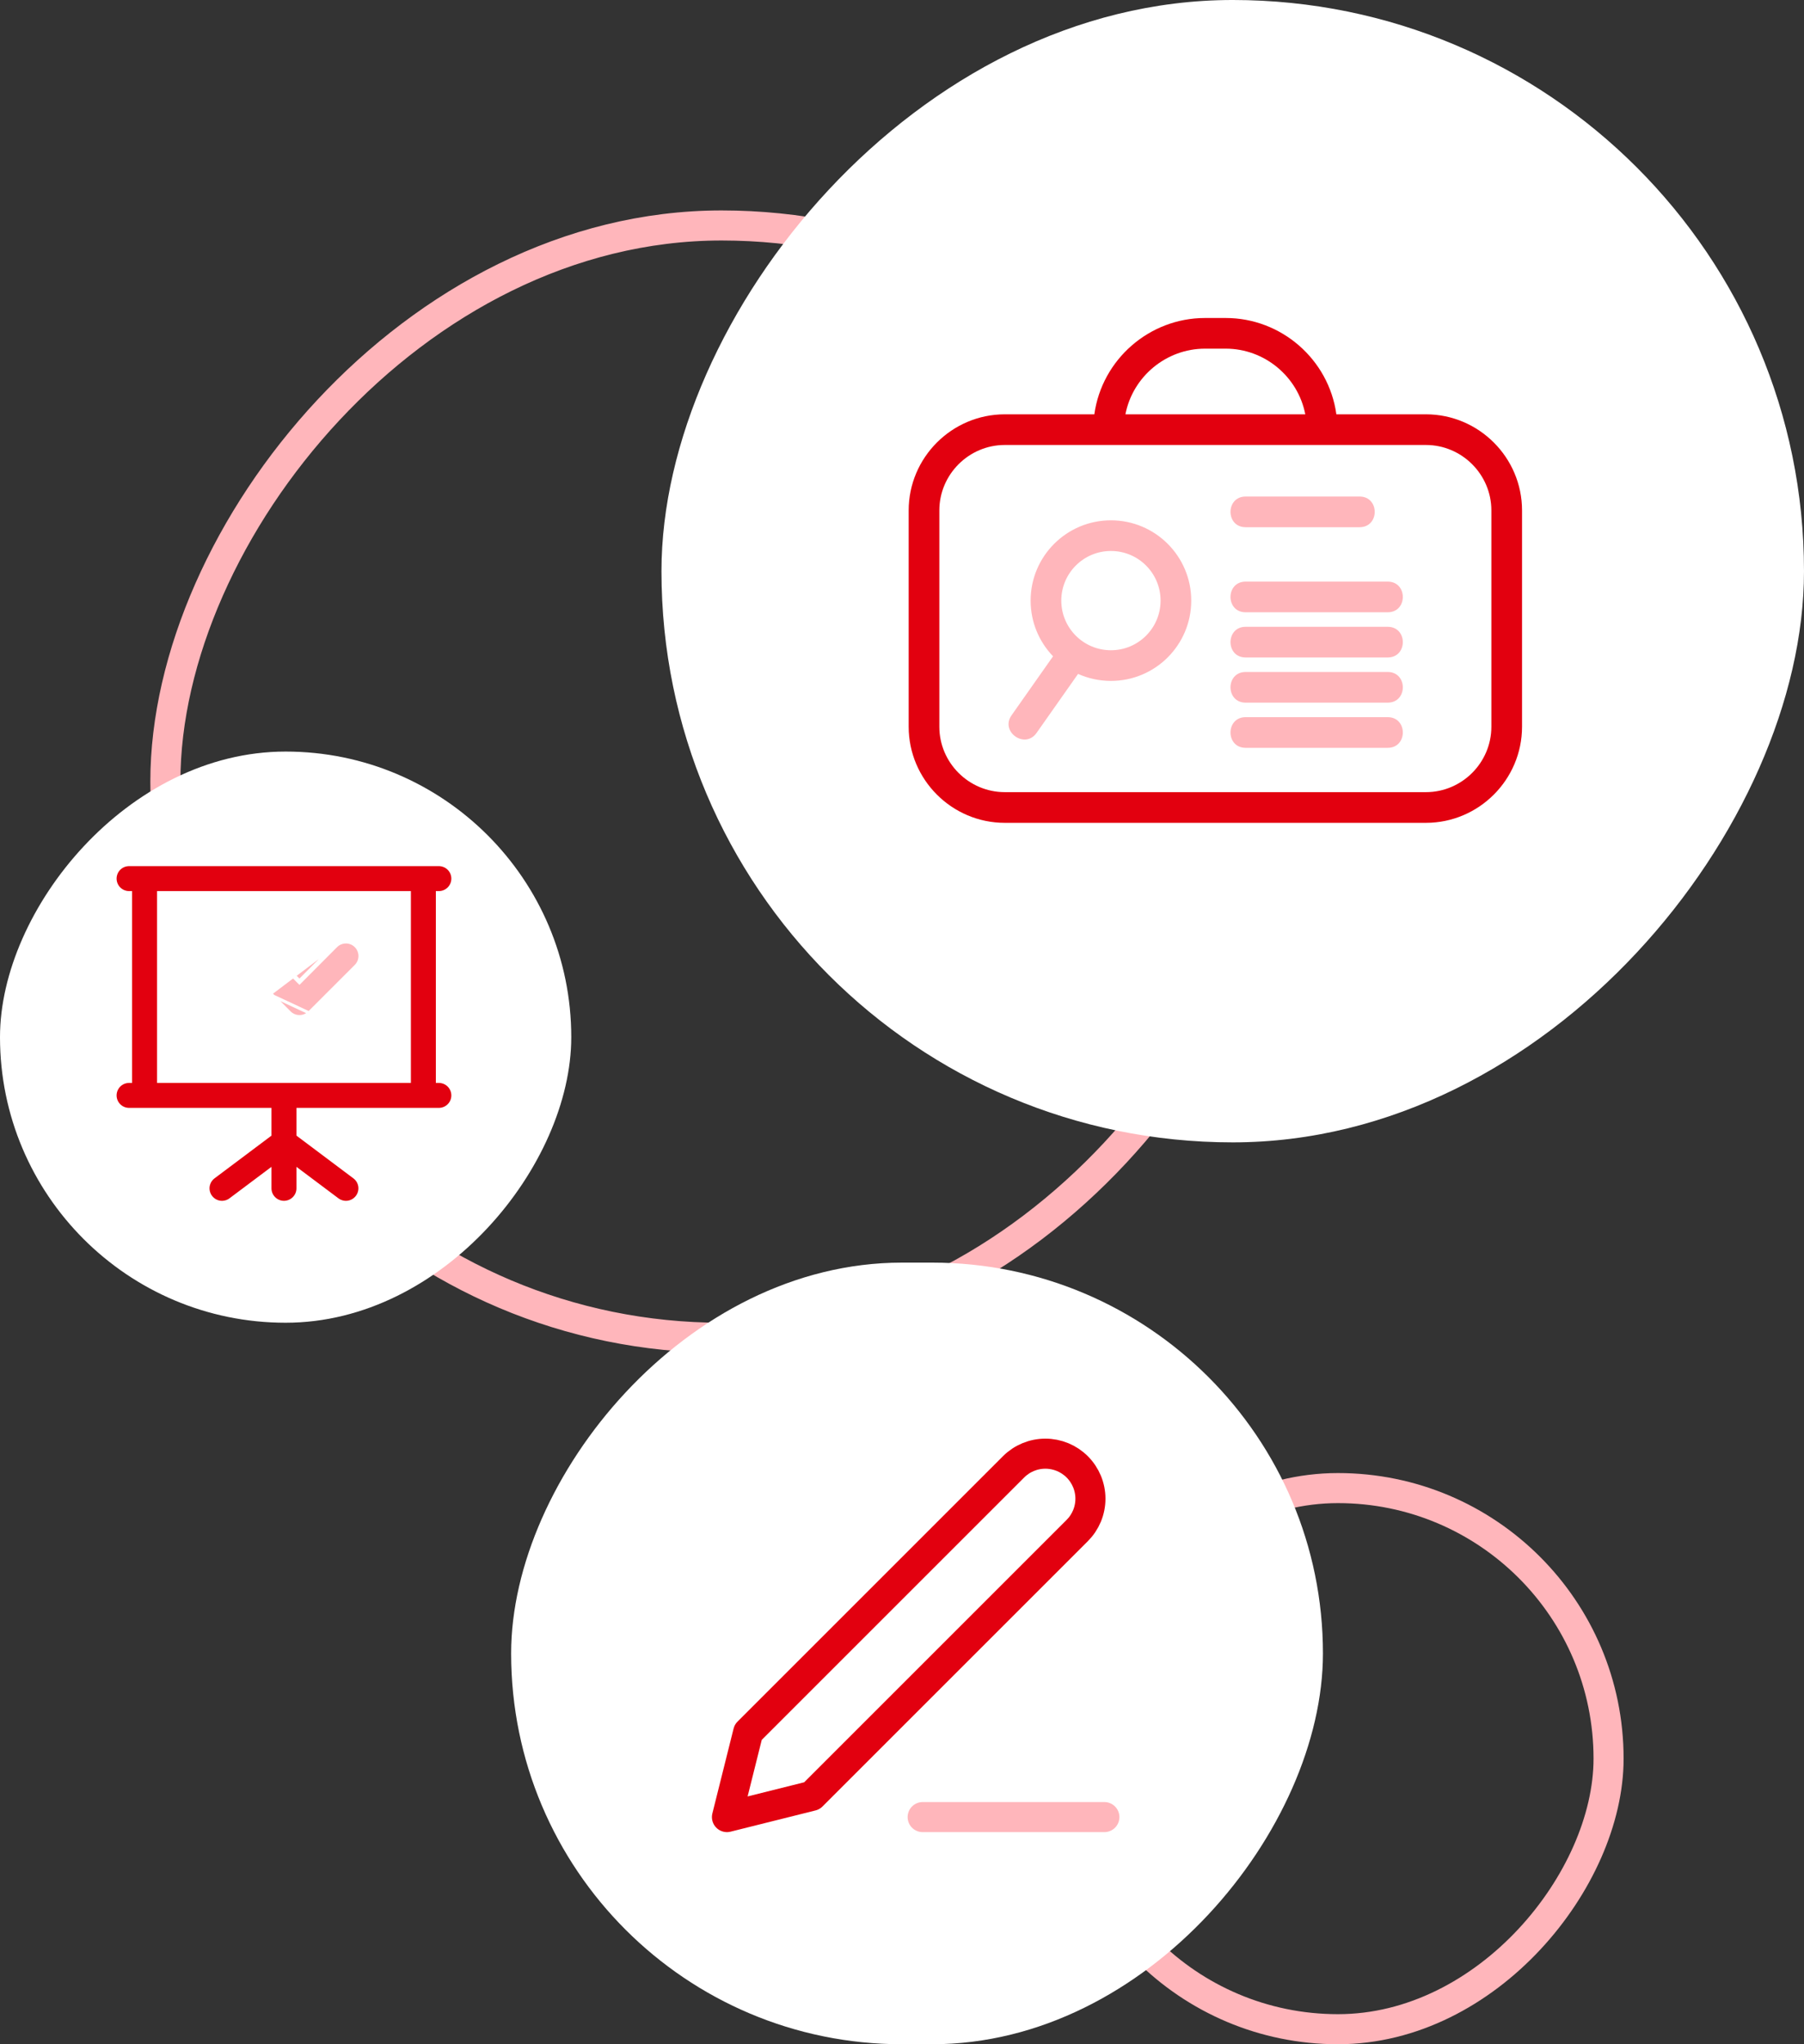
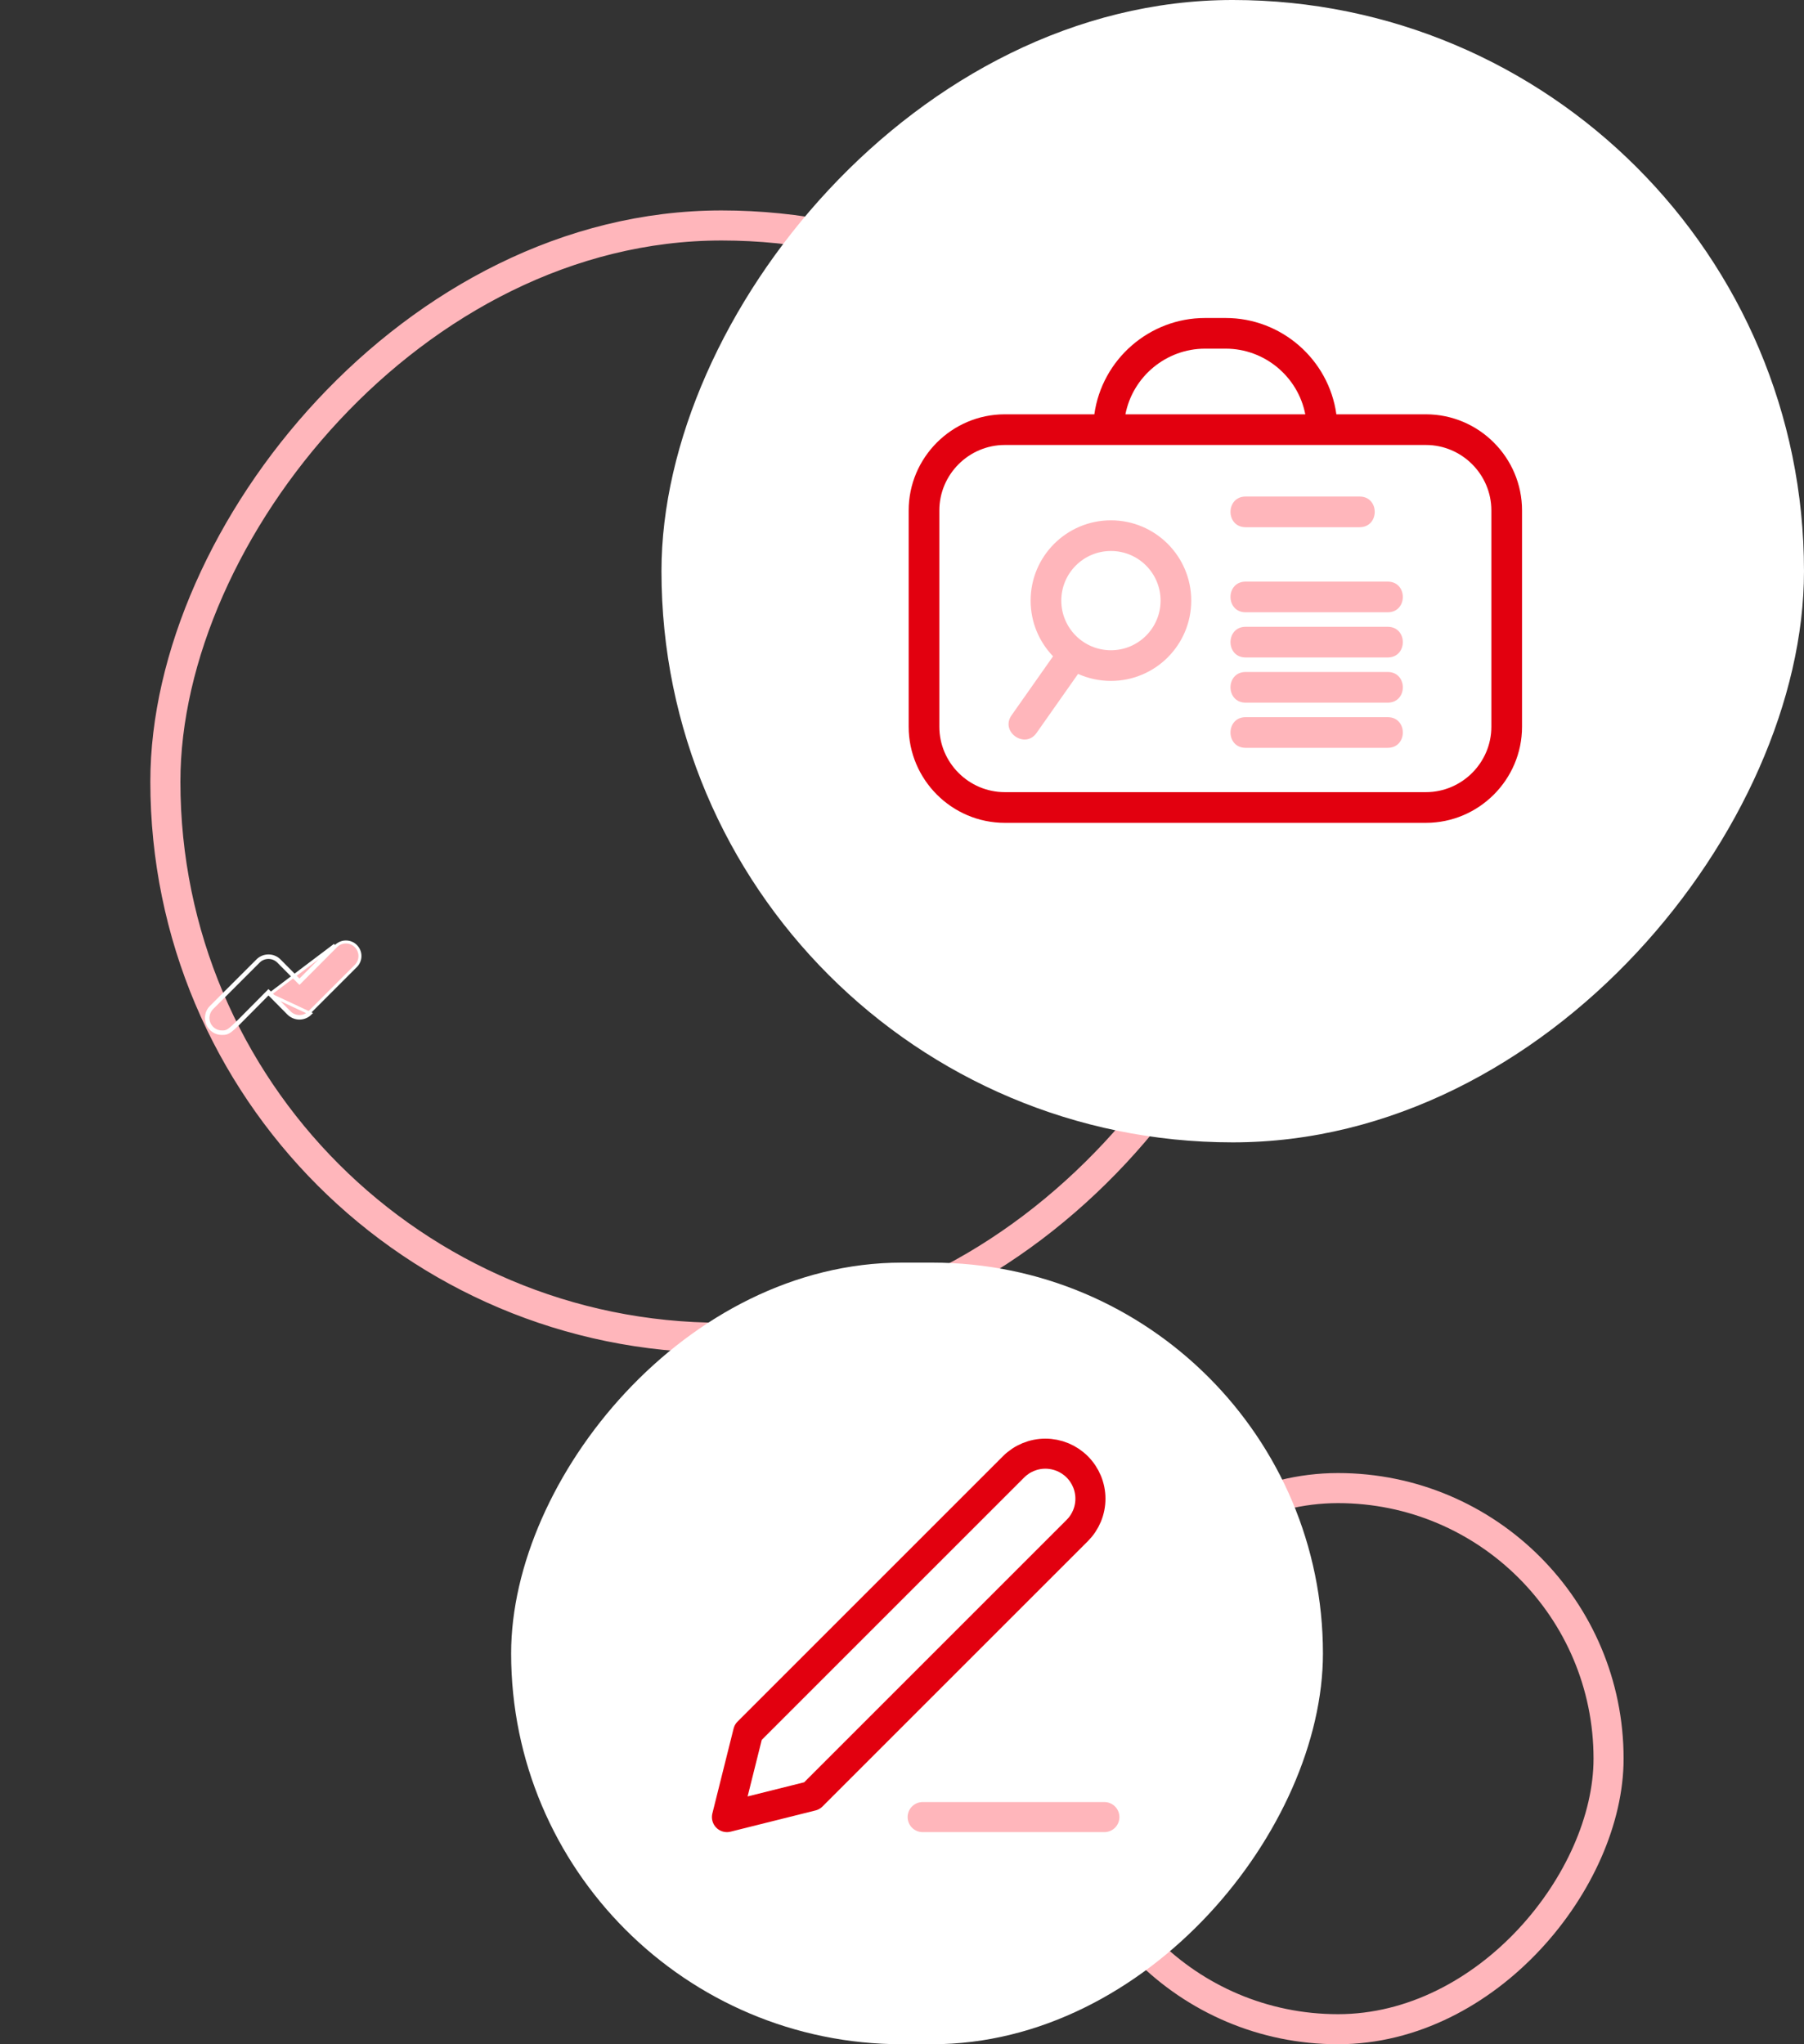
<svg xmlns="http://www.w3.org/2000/svg" width="60" height="68" viewBox="0 0 60 68" fill="none">
  <rect x="0" y="0" width="60" height="68" fill="#333333" stroke="none" />
  <rect x="0.5" y="-0.5" width="37" height="37" rx="18.5" transform="matrix(1 8.74228e-08 8.74228e-08 -1 5 44)" stroke="#FFB6BB" />
  <rect x="0.5" y="-0.5" width="18" height="18" rx="9" transform="matrix(1 8.74228e-08 8.74228e-08 -1 35 67)" stroke="#FFB6BB" />
  <rect width="38" height="38" rx="19" transform="matrix(1 8.74228e-08 8.74228e-08 -1 22 38)" fill="white" />
  <rect width="27" height="26" rx="13" transform="matrix(1 8.74228e-08 8.74228e-08 -1 17 68)" fill="white" />
-   <rect width="19" height="19" rx="9.5" transform="matrix(1 8.74228e-08 8.74228e-08 -1 0 44)" fill="white" />
  <path d="M35.856 22.417L34.475 24.381C34.091 24.928 33.258 24.342 33.643 23.795L35.024 21.831C34.562 21.351 34.278 20.698 34.278 19.979C34.278 18.504 35.474 17.308 36.949 17.308C38.424 17.308 39.62 18.504 39.62 19.979C39.62 21.454 38.424 22.65 36.949 22.65C36.56 22.65 36.19 22.567 35.856 22.417ZM36.949 18.328C36.037 18.328 35.298 19.067 35.298 19.979C35.298 20.891 36.037 21.63 36.949 21.63C37.861 21.63 38.6 20.891 38.6 19.979C38.6 19.067 37.861 18.328 36.949 18.328ZM41.429 24.876C40.758 24.876 40.758 23.856 41.429 23.856H46.154C46.825 23.856 46.825 24.876 46.154 24.876H41.429ZM41.429 21.87C40.758 21.87 40.758 20.85 41.429 20.85H46.154C46.825 20.85 46.825 21.87 46.154 21.87H41.429ZM41.429 23.373C40.758 23.373 40.758 22.353 41.429 22.353H46.154C46.825 22.353 46.825 23.373 46.154 23.373H41.429ZM41.429 20.367C40.758 20.367 40.758 19.347 41.429 19.347H46.154C46.825 19.347 46.825 20.367 46.154 20.367H41.429ZM41.429 17.537C40.758 17.537 40.758 16.517 41.429 16.517H45.219C45.89 16.517 45.89 17.537 45.219 17.537H41.429Z" fill="#FFB6BB" />
  <path d="M33.418 13.782H36.397C36.651 11.956 38.228 10.578 40.077 10.578H40.768C42.617 10.578 44.194 11.956 44.447 13.782H47.426C49.185 13.782 50.622 15.219 50.622 16.979V24.174C50.622 25.933 49.185 27.371 47.426 27.371H33.418C31.659 27.371 30.222 25.933 30.222 24.174V16.979C30.222 15.219 31.659 13.782 33.418 13.782ZM37.431 13.782H43.413C43.169 12.524 42.054 11.598 40.768 11.598H40.077C38.79 11.598 37.675 12.524 37.431 13.782ZM47.426 14.802C42.757 14.802 38.088 14.802 33.418 14.802C32.223 14.802 31.242 15.783 31.242 16.979V24.174C31.242 25.37 32.222 26.35 33.418 26.35H47.426C48.622 26.35 49.602 25.37 49.602 24.174V16.979C49.602 15.783 48.622 14.802 47.426 14.802Z" fill="#E2000F" />
-   <path d="M14.546 35.923V35.973H14.596C14.719 35.973 14.838 36.022 14.925 36.109C15.012 36.197 15.061 36.315 15.061 36.438C15.061 36.562 15.012 36.68 14.925 36.767C14.838 36.854 14.719 36.903 14.596 36.903H9.96H9.91V36.953V37.726V37.751L9.93 37.766L11.784 39.157C11.883 39.231 11.948 39.341 11.966 39.463C11.983 39.586 11.951 39.709 11.877 39.808C11.803 39.907 11.693 39.972 11.571 39.99C11.449 40.007 11.325 39.975 11.226 39.901L9.99 38.974L9.91 38.914V39.014V39.529C9.91 39.653 9.861 39.771 9.773 39.858C9.686 39.945 9.568 39.994 9.444 39.994C9.321 39.994 9.203 39.945 9.116 39.858C9.028 39.771 8.979 39.653 8.979 39.529V39.014V38.914L8.899 38.974L7.663 39.901C7.564 39.975 7.44 40.007 7.318 39.99C7.196 39.972 7.086 39.907 7.012 39.808C6.938 39.709 6.906 39.586 6.923 39.463C6.932 39.403 6.953 39.345 6.984 39.292C7.015 39.24 7.056 39.194 7.105 39.157L8.959 37.766L8.979 37.751V37.726V36.953V36.903H8.929H4.293C4.17 36.903 4.051 36.854 3.964 36.767C3.877 36.68 3.828 36.562 3.828 36.438C3.828 36.315 3.877 36.197 3.964 36.109C4.051 36.022 4.17 35.973 4.293 35.973H4.343V35.923V29.741V29.691H4.293C4.17 29.691 4.051 29.642 3.964 29.555C3.877 29.468 3.828 29.349 3.828 29.226C3.828 29.103 3.877 28.984 3.964 28.897C4.051 28.81 4.17 28.761 4.293 28.761H14.596C14.719 28.761 14.838 28.81 14.925 28.897C15.012 28.984 15.061 29.103 15.061 29.226C15.061 29.349 15.012 29.468 14.925 29.555C14.838 29.642 14.719 29.691 14.596 29.691H14.546V29.741V35.923ZM5.273 35.923V35.973H5.323H13.566H13.616V35.923V29.741V29.691H13.566H5.323H5.273V29.741V35.923Z" fill="#E2000F" stroke="white" stroke-width="0.1" />
  <path d="M8.965 33.078L9.594 33.713C9.642 33.761 9.699 33.799 9.762 33.825C9.824 33.852 9.892 33.865 9.96 33.865C10.028 33.865 10.095 33.852 10.158 33.825C10.22 33.799 10.277 33.761 10.325 33.713L8.965 33.078ZM8.965 33.078C8.965 33.078 8.965 33.078 8.965 33.078L8.929 33.043L8.894 33.078L8.894 33.078C8.656 33.317 8.464 33.511 8.307 33.67C7.652 34.334 7.61 34.377 7.384 34.377C7.282 34.378 7.181 34.348 7.096 34.291C7.011 34.235 6.944 34.154 6.905 34.06C6.866 33.965 6.856 33.861 6.876 33.761C6.896 33.66 6.945 33.568 7.018 33.496L8.564 31.951C8.611 31.902 8.668 31.864 8.731 31.838C8.794 31.812 8.861 31.799 8.929 31.799C8.997 31.799 9.065 31.812 9.127 31.838C9.19 31.864 9.247 31.902 9.295 31.951L9.924 32.585L9.924 32.585L9.96 32.62L9.995 32.585L9.995 32.585L11.139 31.436M8.965 33.078L11.139 31.436M11.139 31.436L11.175 31.471M11.139 31.436L11.175 31.471L11.175 31.471M11.175 31.471L9.995 32.656L9.96 32.691L9.924 32.656L9.26 31.986L9.26 31.986C9.216 31.942 9.165 31.908 9.108 31.884C9.052 31.861 8.991 31.849 8.929 31.849C8.868 31.849 8.807 31.861 8.75 31.884C8.694 31.908 8.642 31.942 8.599 31.986L8.599 31.986L7.053 33.532L7.053 33.532C6.988 33.597 6.943 33.68 6.925 33.771C6.907 33.861 6.916 33.955 6.951 34.04C6.987 34.126 7.047 34.199 7.124 34.25C7.201 34.301 7.291 34.328 7.384 34.327L7.384 34.327C7.453 34.327 7.497 34.323 7.546 34.301C7.598 34.279 7.658 34.235 7.754 34.148C7.868 34.044 8.026 33.884 8.27 33.637C8.434 33.47 8.638 33.264 8.894 33.008L8.929 32.972L8.965 33.008L9.629 33.677L9.629 33.677C9.673 33.721 9.724 33.756 9.781 33.779C9.837 33.803 9.898 33.815 9.96 33.815C10.021 33.815 10.082 33.803 10.139 33.779C10.195 33.756 10.247 33.721 10.29 33.677L10.29 33.677L11.835 32.132C11.923 32.044 11.972 31.925 11.972 31.801C11.972 31.677 11.923 31.559 11.835 31.471C11.748 31.383 11.629 31.334 11.505 31.334C11.381 31.334 11.262 31.383 11.175 31.471Z" fill="#FFB6BB" stroke="white" stroke-width="0.1" />
  <path d="M30.687 60.444H36.731" stroke="#FFB6BB" stroke-linecap="round" stroke-linejoin="round" />
  <path d="M33.71 48.794C33.991 48.513 34.372 48.355 34.769 48.355C34.965 48.355 35.16 48.394 35.342 48.469C35.524 48.545 35.689 48.655 35.828 48.794C35.967 48.933 36.077 49.098 36.153 49.28C36.228 49.462 36.267 49.657 36.267 49.853C36.267 50.05 36.228 50.245 36.153 50.426C36.077 50.608 35.967 50.773 35.828 50.912L27.002 59.738L24.178 60.444L24.884 57.62L33.71 48.794Z" stroke="#E2000F" stroke-linecap="round" stroke-linejoin="round" />
</svg>